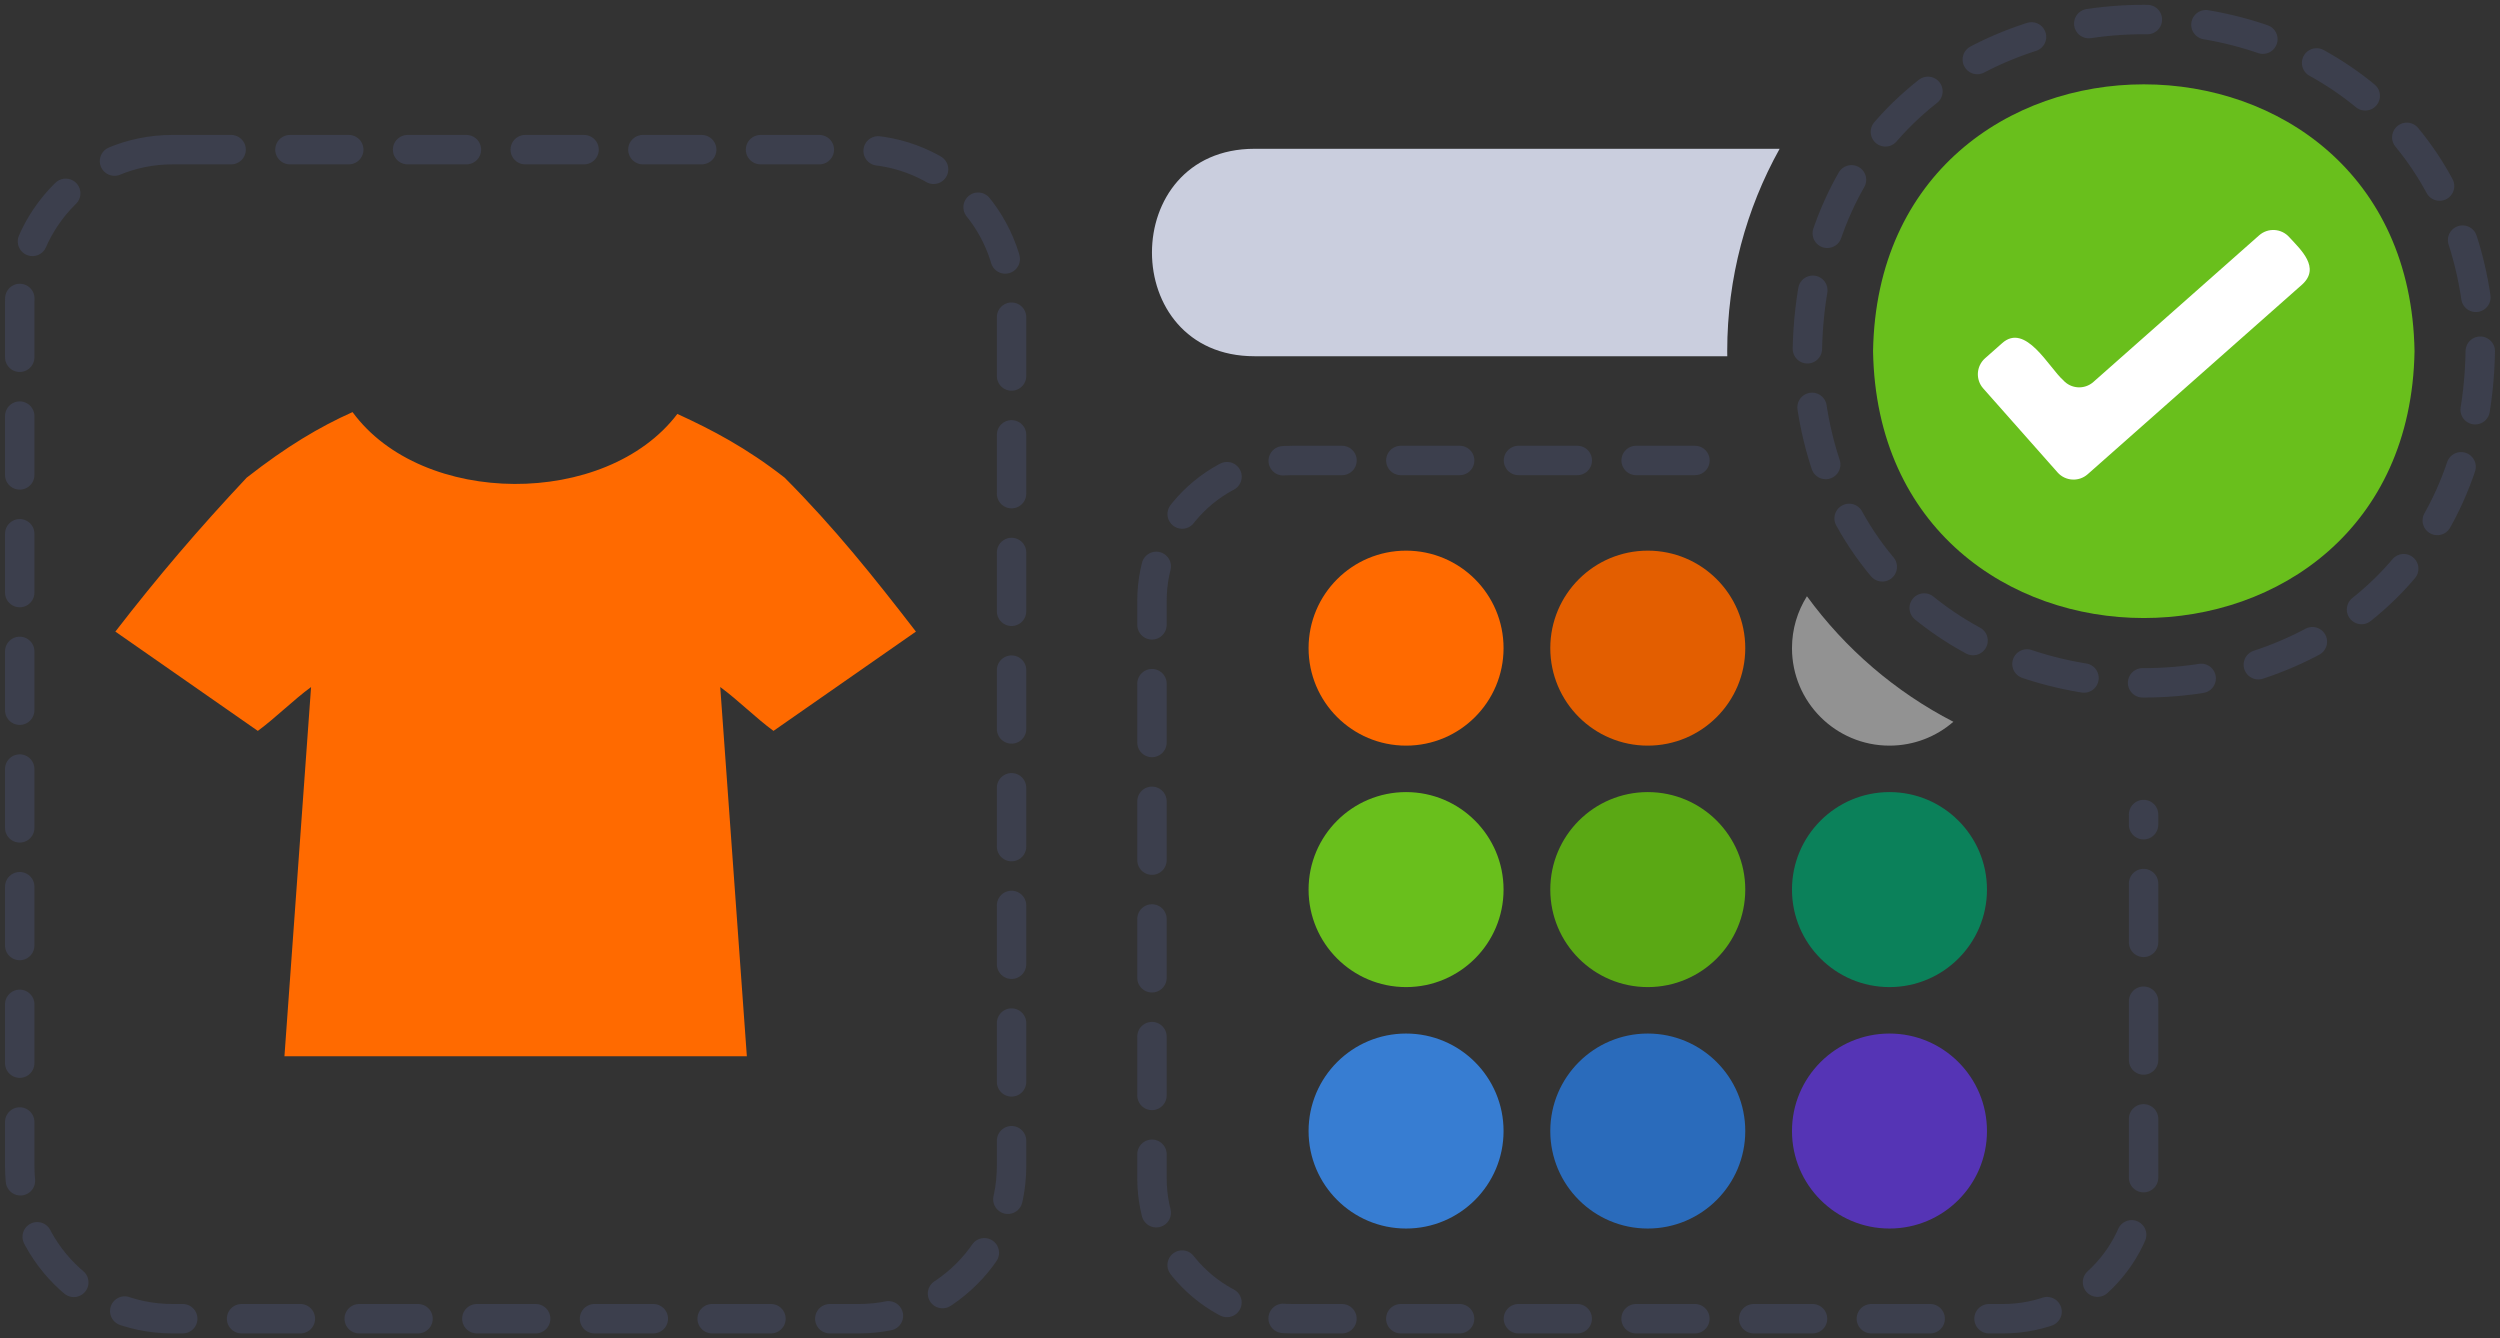
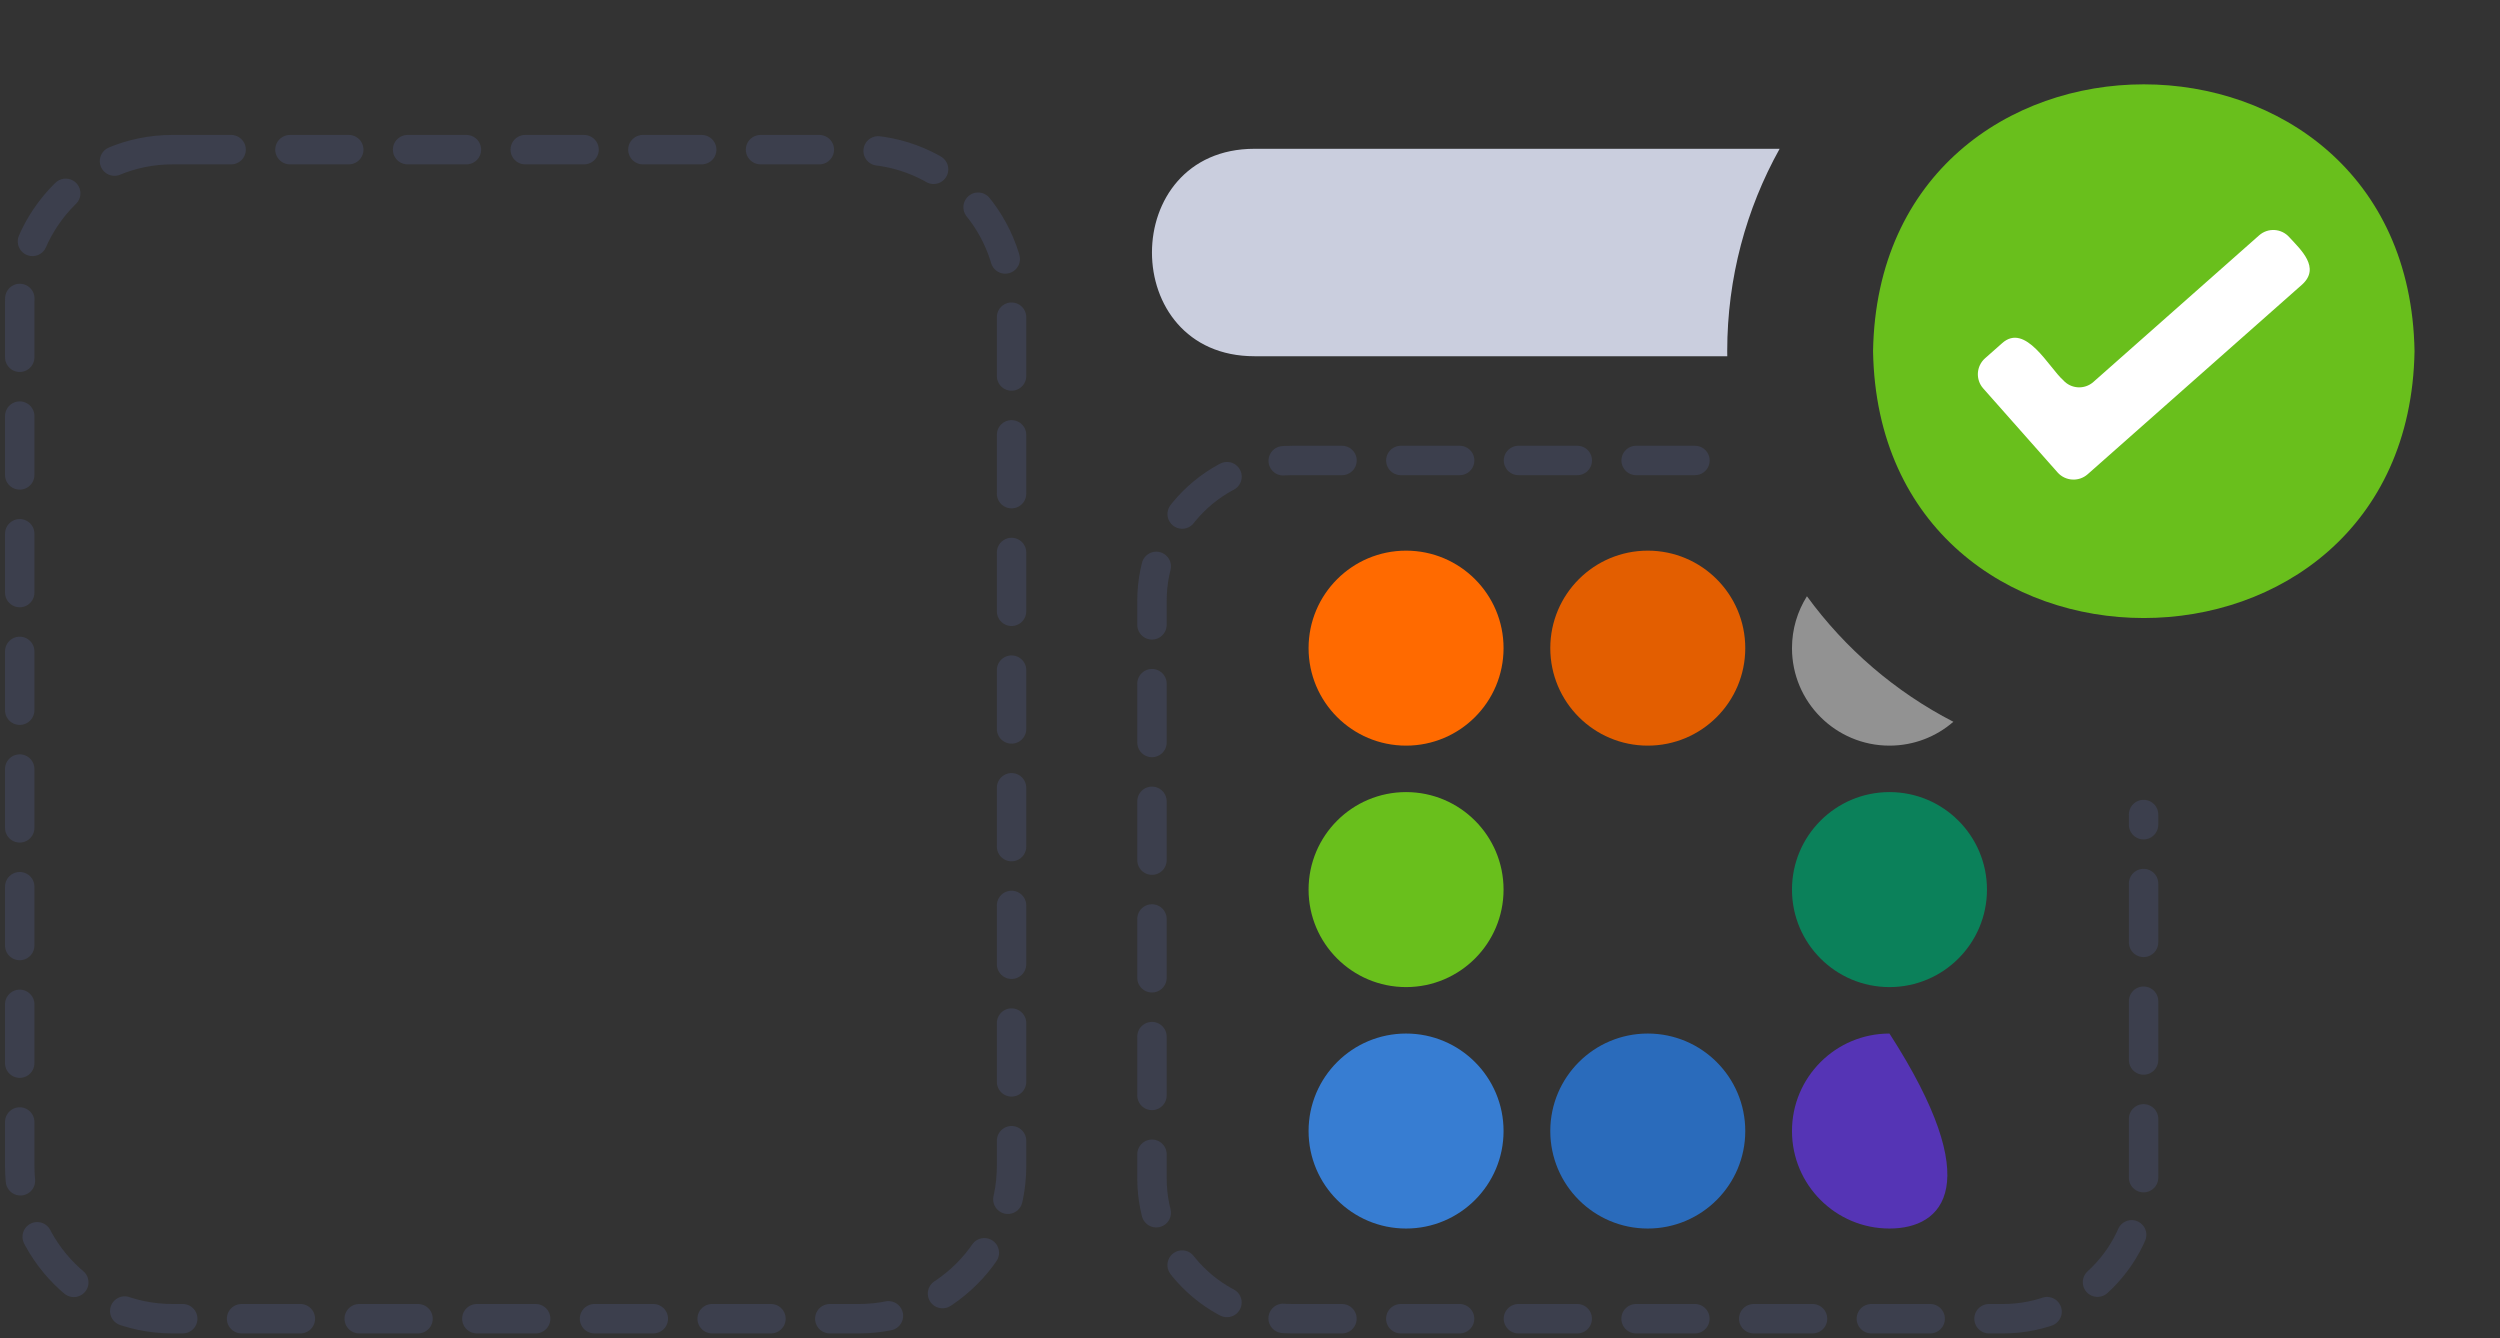
<svg xmlns="http://www.w3.org/2000/svg" width="170" height="91" viewBox="0 0 170 91" fill="none">
  <rect x="0" y="0" width="170" height="91" fill="#333333" stroke="none" />
  <path fill-rule="evenodd" clip-rule="evenodd" d="M11.716 10.176H58.411C64.117 10.176 68.786 14.844 68.786 20.551V79.297C68.786 85.003 64.117 89.672 58.411 89.672H11.716C6.009 89.672 1.341 85.003 1.341 79.297V20.551C1.341 14.844 6.009 10.176 11.716 10.176Z" stroke="#3C3F4D" stroke-width="2" stroke-miterlimit="22.926" stroke-linecap="round" stroke-linejoin="round" stroke-dasharray="4 4" />
  <path fill-rule="evenodd" clip-rule="evenodd" d="M85.306 10.118H121.015C118.745 14.192 117.451 18.885 117.451 23.88L117.455 24.224H85.306C76.009 24.224 76.009 10.118 85.306 10.118Z" fill="#CACEDE" />
  <path d="M115.257 31.312H87.875C82.624 31.312 78.334 35.599 78.334 40.853C78.334 61.928 78.334 59.057 78.334 80.13C78.334 85.385 82.62 89.672 87.875 89.672H136.222C141.477 89.672 145.763 85.385 145.763 80.13V55.388" stroke="#3C3F4D" stroke-width="2" stroke-miterlimit="22.926" stroke-linecap="round" stroke-linejoin="round" stroke-dasharray="4 4" />
  <path fill-rule="evenodd" clip-rule="evenodd" d="M95.614 50.703C91.951 50.703 88.983 47.735 88.983 44.073C88.983 40.412 91.951 37.444 95.614 37.444C99.274 37.444 102.242 40.412 102.242 44.073C102.242 47.735 99.274 50.703 95.614 50.703Z" fill="#FF6A00" />
  <path fill-rule="evenodd" clip-rule="evenodd" d="M112.049 50.703C108.388 50.703 105.42 47.735 105.42 44.073C105.42 40.412 108.388 37.444 112.049 37.444C115.711 37.444 118.678 40.412 118.678 44.073C118.678 47.735 115.711 50.703 112.049 50.703Z" fill="#E35E00" />
  <path fill-rule="evenodd" clip-rule="evenodd" d="M128.484 50.703C124.825 50.703 121.855 47.735 121.855 44.073C121.855 42.777 122.229 41.567 122.872 40.545C125.47 44.111 128.879 47.046 132.829 49.081C131.666 50.091 130.146 50.703 128.484 50.703Z" fill="#929292" />
  <path fill-rule="evenodd" clip-rule="evenodd" d="M95.614 67.122C91.951 67.122 88.983 64.153 88.983 60.492C88.983 56.831 91.951 53.862 95.614 53.862C99.274 53.862 102.242 56.831 102.242 60.492C102.242 64.153 99.274 67.122 95.614 67.122Z" fill="#69BF1C" />
-   <path fill-rule="evenodd" clip-rule="evenodd" d="M112.049 67.122C108.388 67.122 105.42 64.153 105.42 60.492C105.42 56.831 108.388 53.862 112.049 53.862C115.711 53.862 118.678 56.831 118.678 60.492C118.678 64.153 115.711 67.122 112.049 67.122Z" fill="#5AA814" />
  <path fill-rule="evenodd" clip-rule="evenodd" d="M128.484 67.122C124.825 67.122 121.855 64.153 121.855 60.492C121.855 56.831 124.825 53.862 128.484 53.862C132.146 53.862 135.114 56.831 135.114 60.492C135.114 64.153 132.146 67.122 128.484 67.122Z" fill="#0B815A" />
  <path fill-rule="evenodd" clip-rule="evenodd" d="M95.614 83.54C91.951 83.54 88.983 80.571 88.983 76.911C88.983 73.249 91.951 70.281 95.614 70.281C99.274 70.281 102.242 73.249 102.242 76.911C102.242 80.571 99.274 83.54 95.614 83.54Z" fill="#377DD2" />
  <path fill-rule="evenodd" clip-rule="evenodd" d="M112.049 83.54C108.388 83.54 105.42 80.571 105.42 76.911C105.42 73.249 108.388 70.281 112.049 70.281C115.711 70.281 118.678 73.249 118.678 76.911C118.678 80.571 115.711 83.54 112.049 83.54Z" fill="#2A6BBB" />
-   <path fill-rule="evenodd" clip-rule="evenodd" d="M128.484 83.54C124.825 83.54 121.855 80.571 121.855 76.911C121.855 73.249 124.825 70.281 128.484 70.281C132.146 70.281 135.114 73.249 135.114 76.911C135.114 80.571 132.146 83.54 128.484 83.54Z" fill="#5534B5" />
-   <path fill-rule="evenodd" clip-rule="evenodd" d="M23.973 28.022C21.712 29.036 19.504 30.346 16.774 32.481C13.512 35.955 10.715 39.23 7.844 42.949C11.041 45.167 14.335 47.483 17.532 49.701C18.771 48.787 19.913 47.63 21.153 46.717L19.342 71.825H50.786L48.976 46.717C50.215 47.63 51.356 48.787 52.596 49.701C55.793 47.483 59.087 45.167 62.283 42.949C59.413 39.23 56.763 35.906 53.355 32.481C50.74 30.44 48.428 29.233 46.061 28.147C41.216 34.531 28.716 34.501 23.973 28.022Z" fill="#FF6A00" />
-   <path fill-rule="evenodd" clip-rule="evenodd" d="M168.659 23.881C168.147 53.953 123.404 53.948 122.898 23.88C123.411 -6.192 168.15 -6.187 168.659 23.881Z" stroke="#3C3F4D" stroke-width="2" stroke-miterlimit="22.926" stroke-linecap="round" stroke-linejoin="round" stroke-dasharray="4 4" />
+   <path fill-rule="evenodd" clip-rule="evenodd" d="M128.484 83.54C124.825 83.54 121.855 80.571 121.855 76.911C121.855 73.249 124.825 70.281 128.484 70.281C135.114 80.571 132.146 83.54 128.484 83.54Z" fill="#5534B5" />
  <path fill-rule="evenodd" clip-rule="evenodd" d="M164.188 23.881C163.776 48.076 127.776 48.073 127.368 23.88C127.781 -0.315 163.778 -0.311 164.188 23.881Z" fill="#69BF1C" />
  <path d="M140.296 25.85C139.335 25.008 137.732 21.9 136.137 23.343L134.985 24.362C134.384 24.894 134.326 25.812 134.859 26.413L139.912 32.122C140.442 32.724 141.363 32.779 141.962 32.248C143.22 31.127 155.01 20.713 156.565 19.331C157.785 18.195 156.474 17 155.672 16.129C155.138 15.528 154.222 15.472 153.621 16.003L142.347 25.976C141.746 26.507 140.827 26.451 140.296 25.85Z" fill="white" />
</svg>